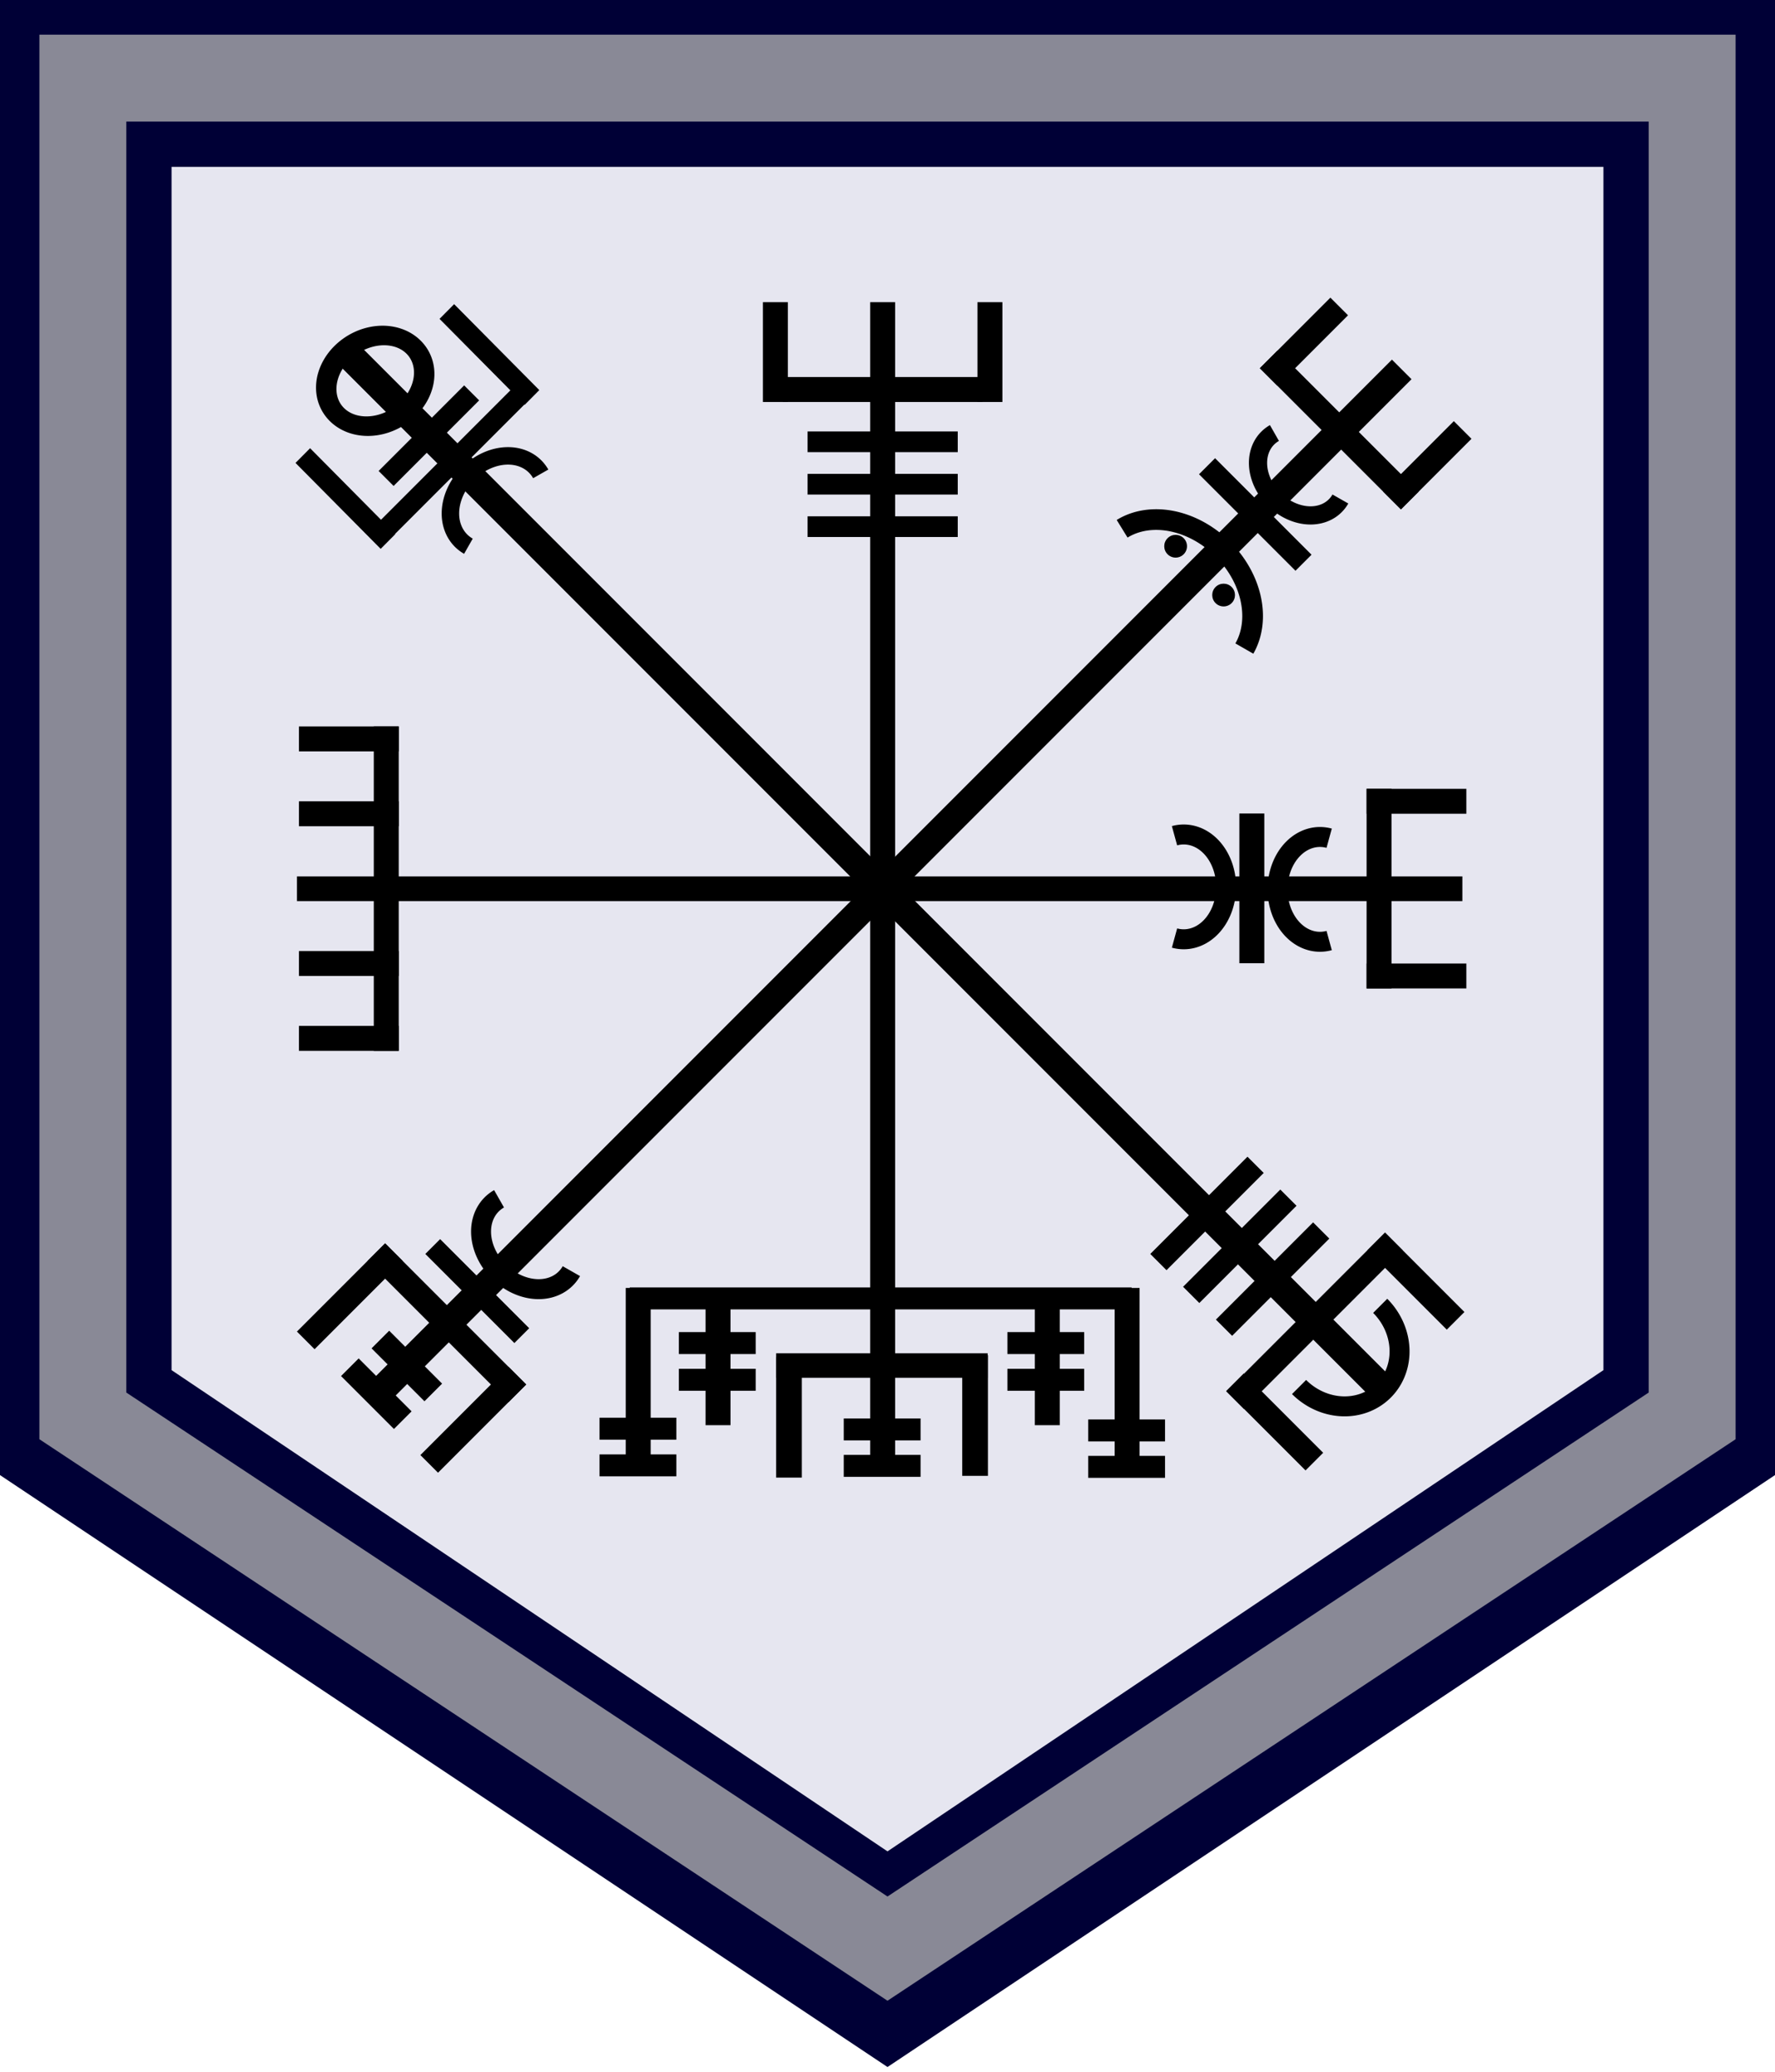
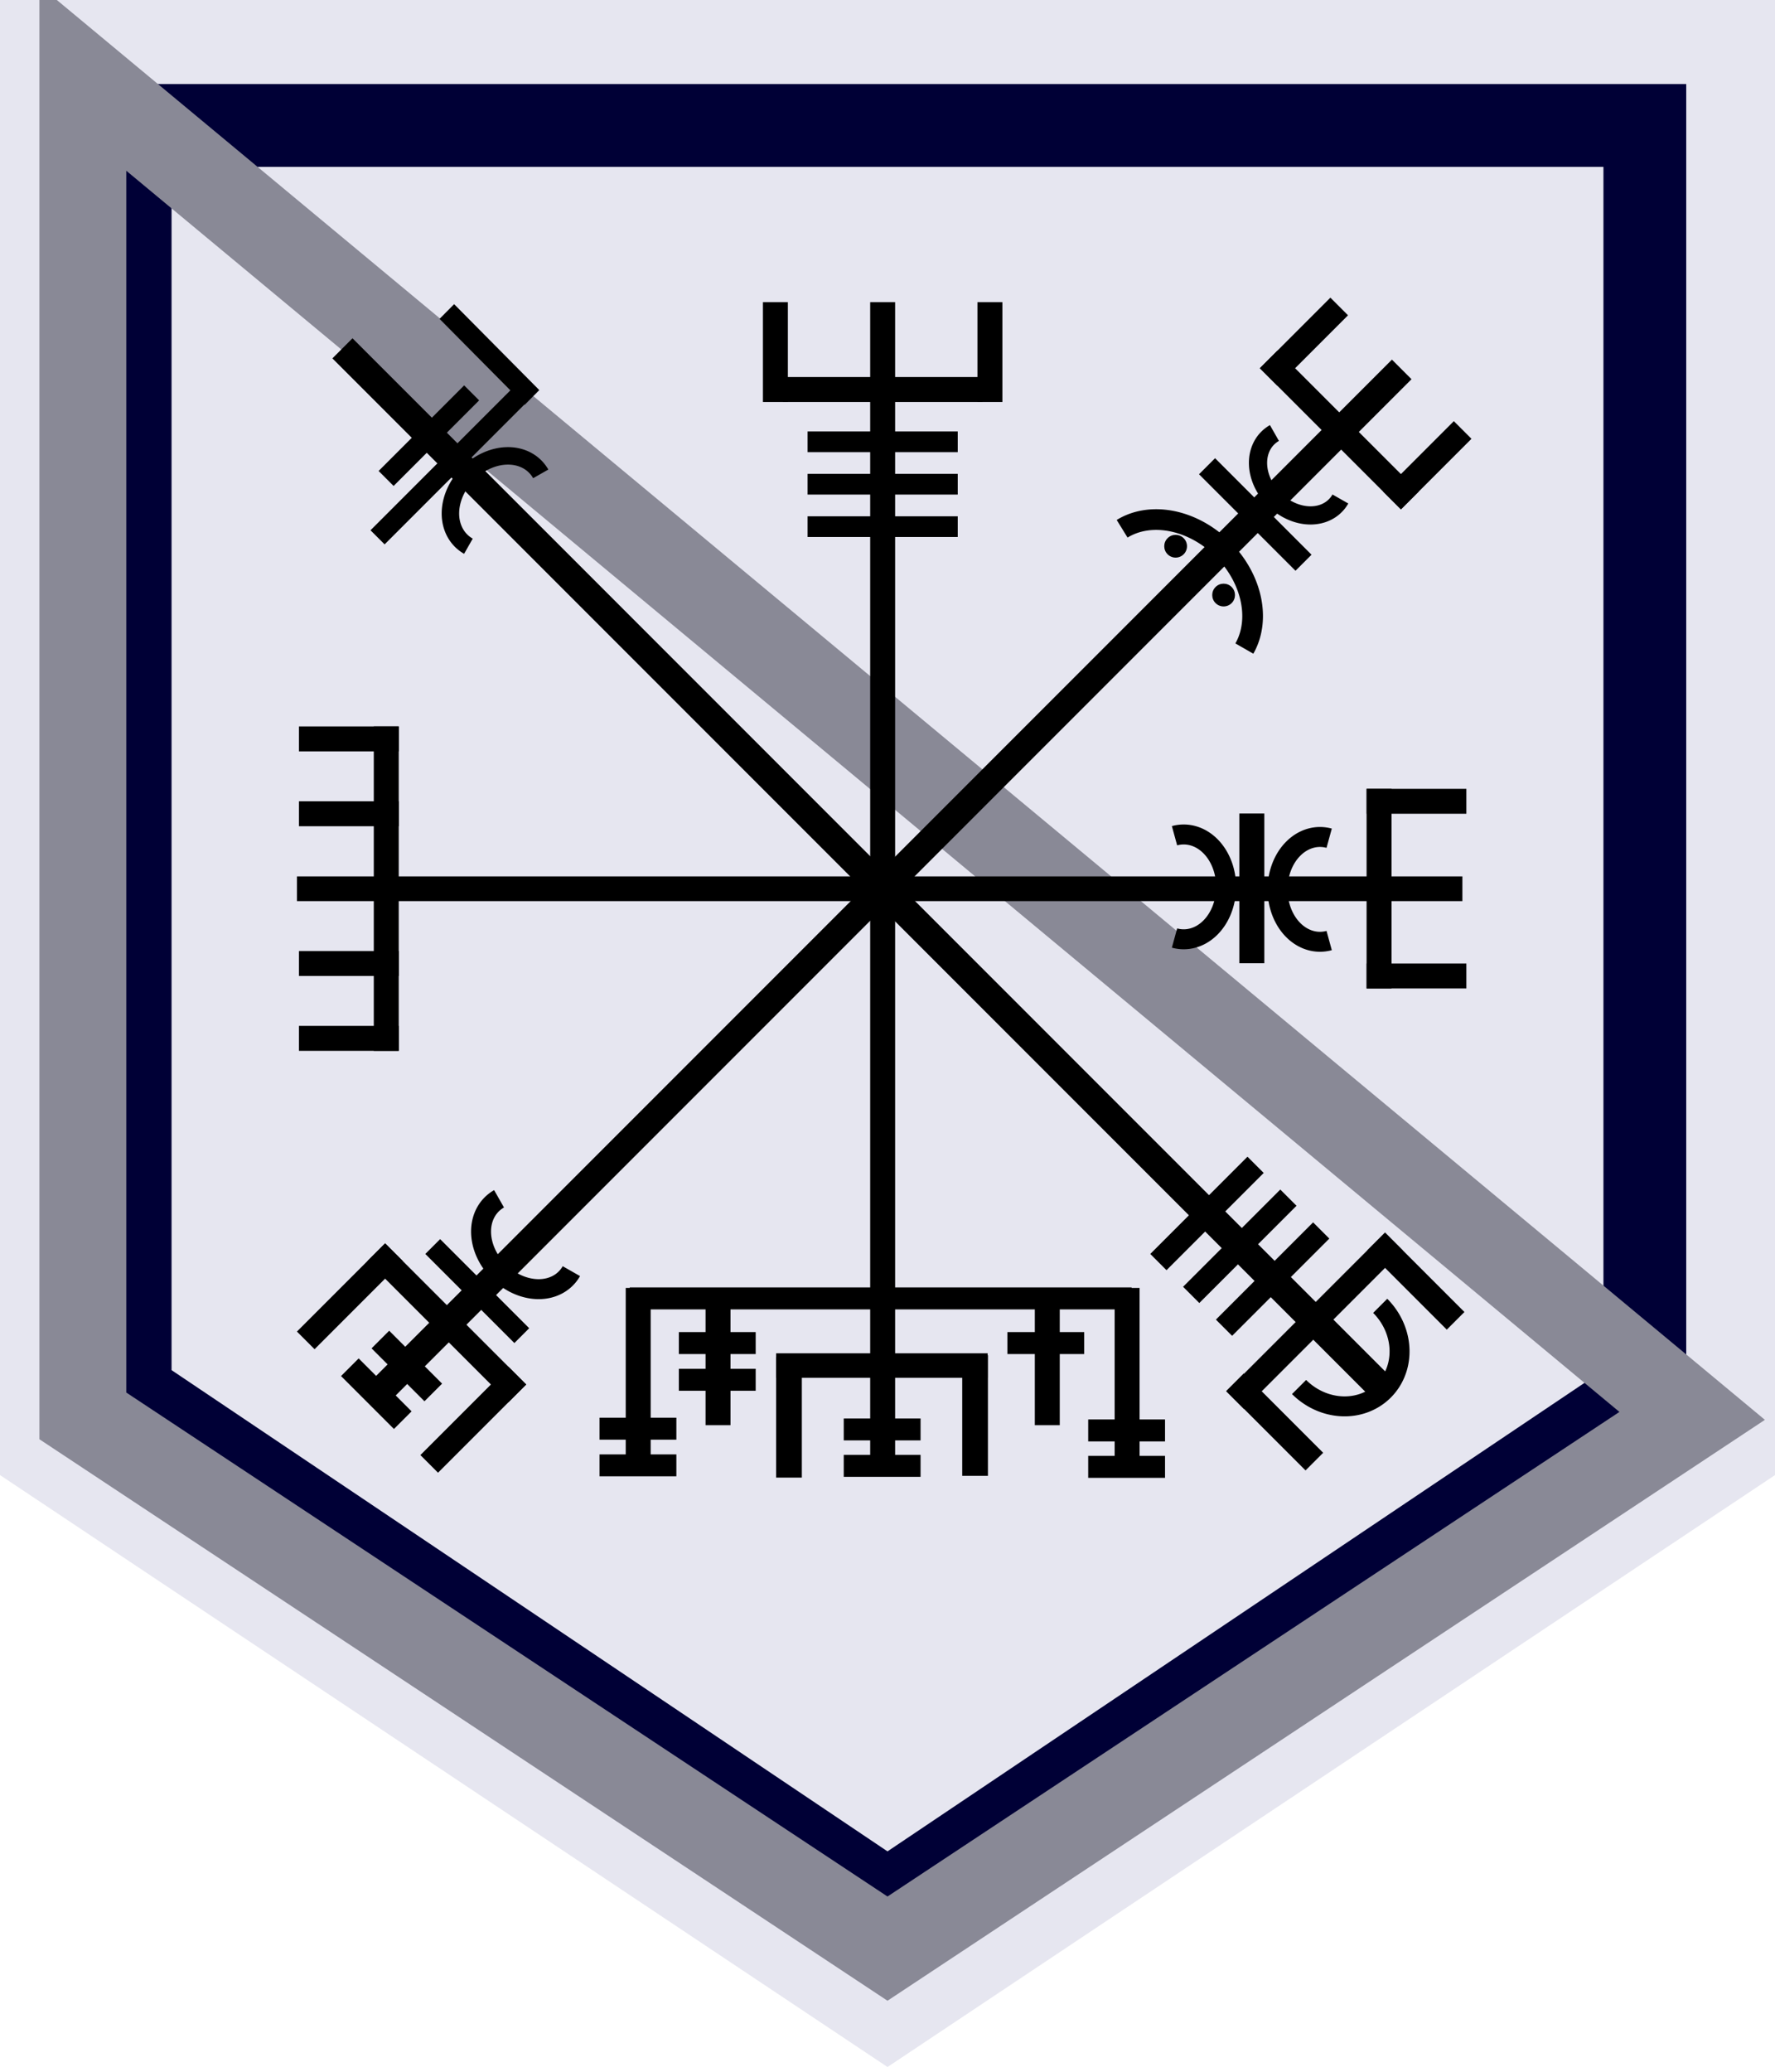
<svg xmlns="http://www.w3.org/2000/svg" xmlns:xlink="http://www.w3.org/1999/xlink" width="3611.3" height="4213.1" viewBox="0 10 150 131.8">
  <defs>
    <clipPath id="a">
      <path d="M25 25v125l75 50 75-50V25Z" />
    </clipPath>
    <g transform="matrix(.17 0 0 .17 57 -36)" id="b">
      <rect transform="scale(1 -1)" stroke-miterlimit="2" x="16.2" y="-807.2" width="467.2" height="9.9" rx="0" ry="0" style="fill:#000;fill-opacity:1;stroke:#000;stroke-width:5.131;stroke-linecap:butt;stroke-linejoin:miter;stroke-miterlimit:2;stroke-opacity:0" />
      <rect style="fill:#000;fill-opacity:1;stroke:#000;stroke-width:5.182;stroke-linecap:butt;stroke-linejoin:miter;stroke-miterlimit:2;stroke-opacity:0" transform="matrix(0 1 1 0 0 0)" stroke-miterlimit="2" x="567.2" y="246" width="470" height="10" rx="0" ry="0" />
      <rect transform="rotate(90)" stroke-miterlimit="2" x="737.2" y="-57" width="130" height="10" rx="0" ry="0" style="fill:#000;fill-opacity:1;stroke:#000;stroke-width:2.726;stroke-linecap:butt;stroke-linejoin:miter;stroke-miterlimit:2;stroke-opacity:0" />
      <rect stroke-miterlimit="2" x="17" y="827.2" width="40" height="10" rx="0" ry="0" style="fill:#000;fill-opacity:1;stroke:#000;stroke-width:1.512;stroke-linecap:butt;stroke-linejoin:miter;stroke-miterlimit:2;stroke-opacity:0" />
      <rect stroke-miterlimit="2" x="17" y="767.2" width="40" height="10" rx="0" ry="0" style="fill:#000;fill-opacity:1;stroke:#000;stroke-width:1.512;stroke-linecap:butt;stroke-linejoin:miter;stroke-miterlimit:2;stroke-opacity:0" />
      <rect stroke-miterlimit="2" x="17" y="737.2" width="40" height="10" rx="0" ry="0" style="fill:#000;fill-opacity:1;stroke:#000;stroke-width:1.512;stroke-linecap:butt;stroke-linejoin:miter;stroke-miterlimit:2;stroke-opacity:0" />
      <rect stroke-miterlimit="2" x="17" y="857.2" width="40" height="10" rx="0" ry="0" style="fill:#000;fill-opacity:1;stroke:#000;stroke-width:1.512;stroke-linecap:butt;stroke-linejoin:miter;stroke-miterlimit:2;stroke-opacity:0" />
      <rect transform="scale(1 -1)" stroke-miterlimit="2" x="220.9" y="-627.3" width="60.2" height="8.3" rx="0" ry="0" style="fill:#000;fill-opacity:1;stroke:#000;stroke-width:1.69;stroke-linecap:butt;stroke-linejoin:miter;stroke-miterlimit:2;stroke-opacity:0" />
      <rect style="fill:#000;fill-opacity:1;stroke:#000;stroke-width:2.138;stroke-linecap:butt;stroke-linejoin:miter;stroke-miterlimit:2;stroke-opacity:0" transform="scale(1 -1)" stroke-miterlimit="2" x="211" y="-607.2" width="80" height="10" rx="0" ry="0" />
      <rect transform="matrix(0 1 1 0 0 0)" stroke-miterlimit="2" x="567.2" y="289" width="40" height="10" rx="0" ry="0" style="fill:#000;fill-opacity:1;stroke:#000;stroke-width:1.512;stroke-linecap:butt;stroke-linejoin:miter;stroke-miterlimit:2;stroke-opacity:0" />
      <rect transform="matrix(0 1 1 0 0 0)" stroke-miterlimit="2" x="567.2" y="203" width="40" height="10" rx="0" ry="0" style="fill:#000;fill-opacity:1;stroke:#000;stroke-width:1.512;stroke-linecap:butt;stroke-linejoin:miter;stroke-miterlimit:2;stroke-opacity:0" />
      <rect stroke-miterlimit="2" x="235.4" y="1014.5" width="30.8" height="8.8" rx="0" ry="0" style="fill:#000;fill-opacity:1;stroke:#000;stroke-width:1.241;stroke-linecap:butt;stroke-linejoin:miter;stroke-miterlimit:2;stroke-opacity:0" />
      <rect transform="scale(-1 1)" stroke-miterlimit="2" x="-350.8" y="962" width="201.2" height="8.8" rx="0" ry="0" style="fill:#000;fill-opacity:1;stroke:#000;stroke-width:3.184;stroke-linecap:butt;stroke-linejoin:miter;stroke-miterlimit:2;stroke-opacity:0" />
      <rect transform="matrix(0 -1 -1 0 0 0)" stroke-miterlimit="2" x="-1017.2" y="-190" width="50" height="10" rx="0" ry="0" style="fill:#000;fill-opacity:1;stroke:#000;stroke-width:1.69;stroke-linecap:butt;stroke-linejoin:miter;stroke-miterlimit:2;stroke-opacity:0" />
      <rect transform="matrix(0 -1 -1 0 0 0)" stroke-miterlimit="2" x="-1017.2" y="-322" width="52.5" height="10" rx="0" ry="0" style="fill:#000;fill-opacity:1;stroke:#000;stroke-width:1.732;stroke-linecap:butt;stroke-linejoin:miter;stroke-miterlimit:2;stroke-opacity:0" />
      <rect transform="scale(-1 1) rotate(45)" stroke-miterlimit="2" x="362.3" y="961.3" width="55.1" height="9.2" rx="0" ry="0" style="fill:#000;fill-opacity:1;stroke:#000;stroke-width:1.701;stroke-linecap:butt;stroke-linejoin:miter;stroke-miterlimit:2;stroke-opacity:0" />
      <rect transform="scale(-1 1) rotate(45)" stroke-miterlimit="2" x="344.8" y="984.6" width="90" height="10" rx="0" ry="0" style="fill:#000;fill-opacity:1;stroke:#000;stroke-width:2.268;stroke-linecap:butt;stroke-linejoin:miter;stroke-miterlimit:2;stroke-opacity:0" />
      <rect transform="matrix(-.707 -.707 -.707 .707 0 0)" stroke-miterlimit="2" x="-1029.6" y="424.8" width="45" height="10" rx="0" ry="0" style="fill:#000;fill-opacity:1;stroke:#000;stroke-width:1.604;stroke-linecap:butt;stroke-linejoin:miter;stroke-miterlimit:2;stroke-opacity:0" />
      <rect transform="scale(-1 1) rotate(-45)" stroke-miterlimit="2" x="-1029.6" y="344.8" width="45" height="10" rx="0" ry="0" style="fill:#000;fill-opacity:1;stroke:#000;stroke-width:1.604;stroke-linecap:butt;stroke-linejoin:miter;stroke-miterlimit:2;stroke-opacity:0" />
      <rect transform="matrix(.704 .71 .705 -.71 0 0)" stroke-miterlimit="2" x="456.5" y="-351.8" width="48.5" height="8.3" rx="0" ry="0" style="fill:#000;fill-opacity:1;stroke:#000;stroke-width:1.514;stroke-linecap:butt;stroke-linejoin:miter;stroke-miterlimit:2;stroke-opacity:0" />
      <rect transform="rotate(45)" stroke-miterlimit="2" x="729.3" y="671.4" width="30" height="10" rx="0" ry="0" style="fill:#000;fill-opacity:1;stroke:#000;stroke-width:1.309;stroke-linecap:butt;stroke-linejoin:miter;stroke-miterlimit:2;stroke-opacity:0" />
      <rect transform="rotate(45)" stroke-miterlimit="2" x="730.1" y="654.9" width="30" height="10" rx="0" ry="0" style="fill:#000;fill-opacity:1;stroke:#000;stroke-width:1.309;stroke-linecap:butt;stroke-linejoin:miter;stroke-miterlimit:2;stroke-opacity:0" />
      <rect transform="scale(-1 1) rotate(45)" stroke-miterlimit="2" x="362.3" y="942.7" width="55.1" height="9.2" rx="0" ry="0" style="fill:#000;fill-opacity:1;stroke:#000;stroke-width:1.701;stroke-linecap:butt;stroke-linejoin:miter;stroke-miterlimit:2;stroke-opacity:0" />
      <rect transform="scale(-1 1) rotate(45)" stroke-miterlimit="2" x="362.3" y="924.1" width="55.1" height="9.2" rx="0" ry="0" style="fill:#000;fill-opacity:1;stroke:#000;stroke-width:1.701;stroke-linecap:butt;stroke-linejoin:miter;stroke-miterlimit:2;stroke-opacity:0" />
      <rect transform="matrix(-.707 -.707 -.707 .707 0 0)" stroke-miterlimit="2" x="-784.3" y="631.4" width="80" height="10" rx="0" ry="0" style="fill:#000;fill-opacity:1;stroke:#000;stroke-width:2.138;stroke-linecap:butt;stroke-linejoin:miter;stroke-miterlimit:2;stroke-opacity:0" />
      <rect transform="matrix(.707 -.707 -.707 -.707 0 0)" stroke-miterlimit="2" x="-681.4" y="-714.3" width="50" height="10" rx="0" ry="0" style="fill:#000;fill-opacity:1;stroke:#000;stroke-width:1.69;stroke-linecap:butt;stroke-linejoin:miter;stroke-miterlimit:2;stroke-opacity:0" />
      <rect transform="matrix(.707 -.707 -.707 -.707 0 0)" stroke-miterlimit="2" x="-681.4" y="-784.3" width="50" height="10" rx="0" ry="0" style="fill:#000;fill-opacity:1;stroke:#000;stroke-width:1.69;stroke-linecap:butt;stroke-linejoin:miter;stroke-miterlimit:2;stroke-opacity:0" />
      <rect transform="matrix(.707 .707 .707 -.707 0 0)" stroke-miterlimit="2" x="718.7" y="-623" width="50.5" height="8.4" rx="0" ry="0" style="fill:#000;fill-opacity:1;stroke:#000;stroke-width:1.557;stroke-linecap:butt;stroke-linejoin:miter;stroke-miterlimit:2;stroke-opacity:0" />
      <rect transform="matrix(.707 .707 .707 -.707 0 0)" stroke-miterlimit="2" x="704.3" y="-135.4" width="80" height="10" rx="0" ry="0" style="fill:#000;fill-opacity:1;stroke:#000;stroke-width:2.138;stroke-linecap:butt;stroke-linejoin:miter;stroke-miterlimit:2;stroke-opacity:0" />
      <rect transform="matrix(-.707 .707 .707 .707 0 0)" stroke-miterlimit="2" x="95.4" y="774.3" width="40" height="10" rx="0" ry="0" style="fill:#000;fill-opacity:1;stroke:#000;stroke-width:1.512;stroke-linecap:butt;stroke-linejoin:miter;stroke-miterlimit:2;stroke-opacity:0" />
      <rect transform="matrix(-.707 .707 .707 .707 0 0)" stroke-miterlimit="2" x="95.4" y="704.3" width="40" height="10" rx="0" ry="0" style="fill:#000;fill-opacity:1;stroke:#000;stroke-width:1.512;stroke-linecap:butt;stroke-linejoin:miter;stroke-miterlimit:2;stroke-opacity:0" />
      <rect transform="matrix(-.707 -.707 -.707 .707 0 0)" stroke-miterlimit="2" x="-771.8" y="173.6" width="54.7" height="9.1" rx="0" ry="0" style="fill:#000;fill-opacity:1;stroke:#000;stroke-width:1.689;stroke-linecap:butt;stroke-linejoin:miter;stroke-miterlimit:2;stroke-opacity:0" />
      <circle transform="rotate(45 -308 448) scale(.912)" stroke-miterlimit="2" cx="355" cy="135" style="fill:#000;fill-opacity:1;stroke:#000;stroke-width:4;stroke-linecap:butt;stroke-linejoin:miter;stroke-miterlimit:2;stroke-opacity:0" r="5" />
      <circle transform="rotate(45 -322 481) scale(.912)" stroke-miterlimit="2" cx="355" cy="135" style="fill:#000;fill-opacity:1;stroke:#000;stroke-width:4;stroke-linecap:butt;stroke-linejoin:miter;stroke-miterlimit:2;stroke-opacity:0" r="5" />
      <rect transform="scale(1 -1)" stroke-miterlimit="2" x="220.9" y="-644.3" width="60.2" height="8.3" rx="0" ry="0" style="fill:#000;fill-opacity:1;stroke:#000;stroke-width:1.69;stroke-linecap:butt;stroke-linejoin:miter;stroke-miterlimit:2;stroke-opacity:0" />
      <rect transform="scale(1 -1)" stroke-miterlimit="2" x="220.9" y="-661.3" width="60.2" height="8.3" rx="0" ry="0" style="fill:#000;fill-opacity:1;stroke:#000;stroke-width:1.69;stroke-linecap:butt;stroke-linejoin:miter;stroke-miterlimit:2;stroke-opacity:0" />
      <rect transform="matrix(0 -1 -1 0 0 0)" stroke-miterlimit="2" x="-1037.2" y="-158" width="75" height="10" rx="0" ry="0" style="fill:#000;fill-opacity:1;stroke:#000;stroke-width:2.07;stroke-linecap:butt;stroke-linejoin:miter;stroke-miterlimit:2;stroke-opacity:0" />
      <rect transform="matrix(0 -1 -1 0 0 0)" stroke-miterlimit="2" x="-1037.2" y="-354" width="75" height="10" rx="0" ry="0" style="fill:#000;fill-opacity:1;stroke:#000;stroke-width:2.07;stroke-linecap:butt;stroke-linejoin:miter;stroke-miterlimit:2;stroke-opacity:0" />
      <rect transform="matrix(0 1 1 0 0 0)" stroke-miterlimit="2" x="772.1" y="394" width="60" height="10" rx="0" ry="0" style="fill:#000;fill-opacity:1;stroke:#000;stroke-width:1.852;stroke-linecap:butt;stroke-linejoin:miter;stroke-miterlimit:2;stroke-opacity:0" />
      <rect transform="matrix(0 1 1 0 0 0)" stroke-miterlimit="2" x="762.2" y="445" width="80" height="10" rx="0" ry="0" style="fill:#000;fill-opacity:1;stroke:#000;stroke-width:2.138;stroke-linecap:butt;stroke-linejoin:miter;stroke-miterlimit:2;stroke-opacity:0" />
      <rect transform="scale(-1 1)" stroke-miterlimit="2" x="-485" y="832.2" width="40" height="10" rx="0" ry="0" style="fill:#000;fill-opacity:1;stroke:#000;stroke-width:1.512;stroke-linecap:butt;stroke-linejoin:miter;stroke-miterlimit:2;stroke-opacity:0" />
      <rect transform="scale(-1 1)" stroke-miterlimit="2" x="-485" y="762.2" width="40" height="10" rx="0" ry="0" style="fill:#000;fill-opacity:1;stroke:#000;stroke-width:1.512;stroke-linecap:butt;stroke-linejoin:miter;stroke-miterlimit:2;stroke-opacity:0" />
      <rect transform="scale(-1 1) rotate(-45)" stroke-miterlimit="2" x="-1029" y="384.1" width="590.5" height="11.4" rx="0" ry="0" style="fill:#000;fill-opacity:1;stroke:#000;stroke-width:6.19;stroke-linecap:butt;stroke-linejoin:miter;stroke-miterlimit:2;stroke-opacity:0" />
      <rect transform="scale(1 -1) rotate(45)" stroke-miterlimit="2" x="-674.2" y="-750.3" width="578.7" height="11.1" rx="0" ry="0" style="fill:#000;fill-opacity:1;stroke:#000;stroke-width:6.067;stroke-linecap:butt;stroke-linejoin:miter;stroke-miterlimit:2;stroke-opacity:0" />
      <path stroke-miterlimit="2" d="M347 658a35 28 45 0 1 49 48" style="fill:#000;fill-opacity:0;stroke:#000;stroke-width:8.291;stroke-linecap:butt;stroke-linejoin:miter;stroke-miterlimit:2;stroke-opacity:1" />
-       <path style="fill:none;stroke:#000;stroke-width:15.866;stroke-miterlimit:4;stroke-dasharray:none;stroke-opacity:1" d="M33 712a33 42 0 1 1-66 0 33 42 0 1 1 66 0z" transform="matrix(.352 .384 -.377 .31 316 378)" />
      <path style="fill:none;stroke:#000;stroke-width:7;stroke-miterlimit:4;stroke-dasharray:none;stroke-opacity:1" d="M97-6a21 17 0 1 1-41 0" transform="rotate(135 -48 327)" />
      <path style="fill:none;stroke:#000;stroke-width:8;stroke-miterlimit:4;stroke-dasharray:none;stroke-opacity:1" d="M97-6a21 17 0 1 1-41 0" transform="rotate(45 -525 738) scale(.912)" />
      <path style="fill:none;stroke:#000;stroke-width:8;stroke-miterlimit:4;stroke-dasharray:none;stroke-opacity:1" d="M97-6a21 17 0 1 1-41 0" transform="rotate(90 -151 575)" />
      <path style="fill:none;stroke:#000;stroke-width:8;stroke-miterlimit:4;stroke-dasharray:none;stroke-opacity:1" d="M97-6a21 17 0 1 1-41 0" transform="rotate(-90 626 252)" />
      <path style="fill:none;stroke:#000;stroke-width:8;stroke-miterlimit:4;stroke-dasharray:none;stroke-opacity:1" d="M97-6a21 17 0 1 1-41 0" transform="rotate(45 -1049 510)" />
      <path style="fill:none;stroke:#000;stroke-width:8;stroke-miterlimit:4;stroke-dasharray:none;stroke-opacity:1" d="M389 545a23 25 0 1 1-46 0" transform="rotate(-45 932 683)" />
      <rect stroke-miterlimit="2" x="235.4" y="1029.1" width="30.8" height="8.8" rx="0" ry="0" style="fill:#000;fill-opacity:1;stroke:#000;stroke-width:1.241;stroke-linecap:butt;stroke-linejoin:miter;stroke-miterlimit:2;stroke-opacity:0" />
      <rect stroke-miterlimit="2" x="137.5" y="1014.2" width="30.8" height="8.8" rx="0" ry="0" style="fill:#000;fill-opacity:1;stroke:#000;stroke-width:1.241;stroke-linecap:butt;stroke-linejoin:miter;stroke-miterlimit:2;stroke-opacity:0" />
      <rect stroke-miterlimit="2" x="137.5" y="1028.9" width="30.8" height="8.8" rx="0" ry="0" style="fill:#000;fill-opacity:1;stroke:#000;stroke-width:1.241;stroke-linecap:butt;stroke-linejoin:miter;stroke-miterlimit:2;stroke-opacity:0" />
      <rect stroke-miterlimit="2" x="169.3" y="979.9" width="30.8" height="8.8" rx="0" ry="0" style="fill:#000;fill-opacity:1;stroke:#000;stroke-width:1.241;stroke-linecap:butt;stroke-linejoin:miter;stroke-miterlimit:2;stroke-opacity:0" />
      <rect stroke-miterlimit="2" x="169.3" y="994.6" width="30.8" height="8.8" rx="0" ry="0" style="fill:#000;fill-opacity:1;stroke:#000;stroke-width:1.241;stroke-linecap:butt;stroke-linejoin:miter;stroke-miterlimit:2;stroke-opacity:0" />
      <rect stroke-miterlimit="2" x="301" y="979.9" width="30.8" height="8.8" rx="0" ry="0" style="fill:#000;fill-opacity:1;stroke:#000;stroke-width:1.241;stroke-linecap:butt;stroke-linejoin:miter;stroke-miterlimit:2;stroke-opacity:0" />
-       <rect stroke-miterlimit="2" x="301" y="994.6" width="30.8" height="8.8" rx="0" ry="0" style="fill:#000;fill-opacity:1;stroke:#000;stroke-width:1.241;stroke-linecap:butt;stroke-linejoin:miter;stroke-miterlimit:2;stroke-opacity:0" />
      <rect stroke-miterlimit="2" x="333.4" y="1014.9" width="30.8" height="8.8" rx="0" ry="0" style="fill:#000;fill-opacity:1;stroke:#000;stroke-width:1.241;stroke-linecap:butt;stroke-linejoin:miter;stroke-miterlimit:2;stroke-opacity:0" />
      <rect stroke-miterlimit="2" x="333.4" y="1029.5" width="30.8" height="8.8" rx="0" ry="0" style="fill:#000;fill-opacity:1;stroke:#000;stroke-width:1.241;stroke-linecap:butt;stroke-linejoin:miter;stroke-miterlimit:2;stroke-opacity:0" />
      <rect transform="scale(-1 1)" stroke-miterlimit="2" x="-293.1" y="988.4" width="84.8" height="9.8" rx="0" ry="0" style="fill:#000;fill-opacity:1;stroke:#000;stroke-width:2.181;stroke-linecap:butt;stroke-linejoin:miter;stroke-miterlimit:2;stroke-opacity:0" />
      <rect transform="matrix(0 1 1 0 0 0)" stroke-miterlimit="2" x="989.9" y="208.3" width="48.3" height="10.3" rx="0" ry="0" style="fill:#000;fill-opacity:1;stroke:#000;stroke-width:1.687;stroke-linecap:butt;stroke-linejoin:miter;stroke-miterlimit:2;stroke-opacity:0" />
      <rect transform="matrix(0 1 1 0 0 0)" stroke-miterlimit="2" x="989.2" y="282.9" width="48.3" height="10.3" rx="0" ry="0" style="fill:#000;fill-opacity:1;stroke:#000;stroke-width:1.687;stroke-linecap:butt;stroke-linejoin:miter;stroke-miterlimit:2;stroke-opacity:0" />
-       <rect transform="matrix(.704 .71 .705 -.71 0 0)" stroke-miterlimit="2" x="456.2" y="-433.4" width="48.5" height="8.3" rx="0" ry="0" style="fill:#000;fill-opacity:1;stroke:#000;stroke-width:1.514;stroke-linecap:butt;stroke-linejoin:miter;stroke-miterlimit:2;stroke-opacity:0" />
      <rect style="fill:#000;fill-opacity:1;stroke:#000;stroke-width:1.964;stroke-linecap:butt;stroke-linejoin:miter;stroke-miterlimit:2;stroke-opacity:0" transform="scale(-1 1) rotate(45)" stroke-miterlimit="2" x="349.4" y="498" width="84" height="8" rx="0" ry="0" />
      <rect style="fill:#000;fill-opacity:1;stroke:#000;stroke-width:1.531;stroke-linecap:butt;stroke-linejoin:miter;stroke-miterlimit:2;stroke-opacity:0" transform="scale(-1 1) rotate(45)" stroke-miterlimit="2" x="365.8" y="483.5" width="48.5" height="8.5" rx="0" ry="0" />
    </g>
  </defs>
  <g clip-path="url(#a)" transform="translate(-25 -37)">
    <path class="field" fill="#e6e6f0" d="M0 0h200v200H0z" />
-     <path d="M27 27v121l73 49 73-49V27Z" fill="none" stroke="#000036" stroke-width="4.845%" class="ordinary" />
    <path d="M36 36v107l64 43 64-43V36Z" fill="none" stroke="#000036" stroke-width="4.293%" class="ordinary" />
-     <path d="M32 32v113l68 45 68-45V32Z" fill="none" stroke="#898996" stroke-width="4.505%" class="ordinary" />
+     <path d="M32 32v113l68 45 68-45Z" fill="none" stroke="#898996" stroke-width="4.505%" class="ordinary" />
    <use xlink:href="#b" transform="matrix(1.24 0 0 1.24 -24 -24)" width="100%" height="100%" class="charge" fill="#e6e6f0" stroke="#000" />
  </g>
  <path class="grad" d="M0-12v125l75 50 75-50V-12z" fill="none" />
</svg>